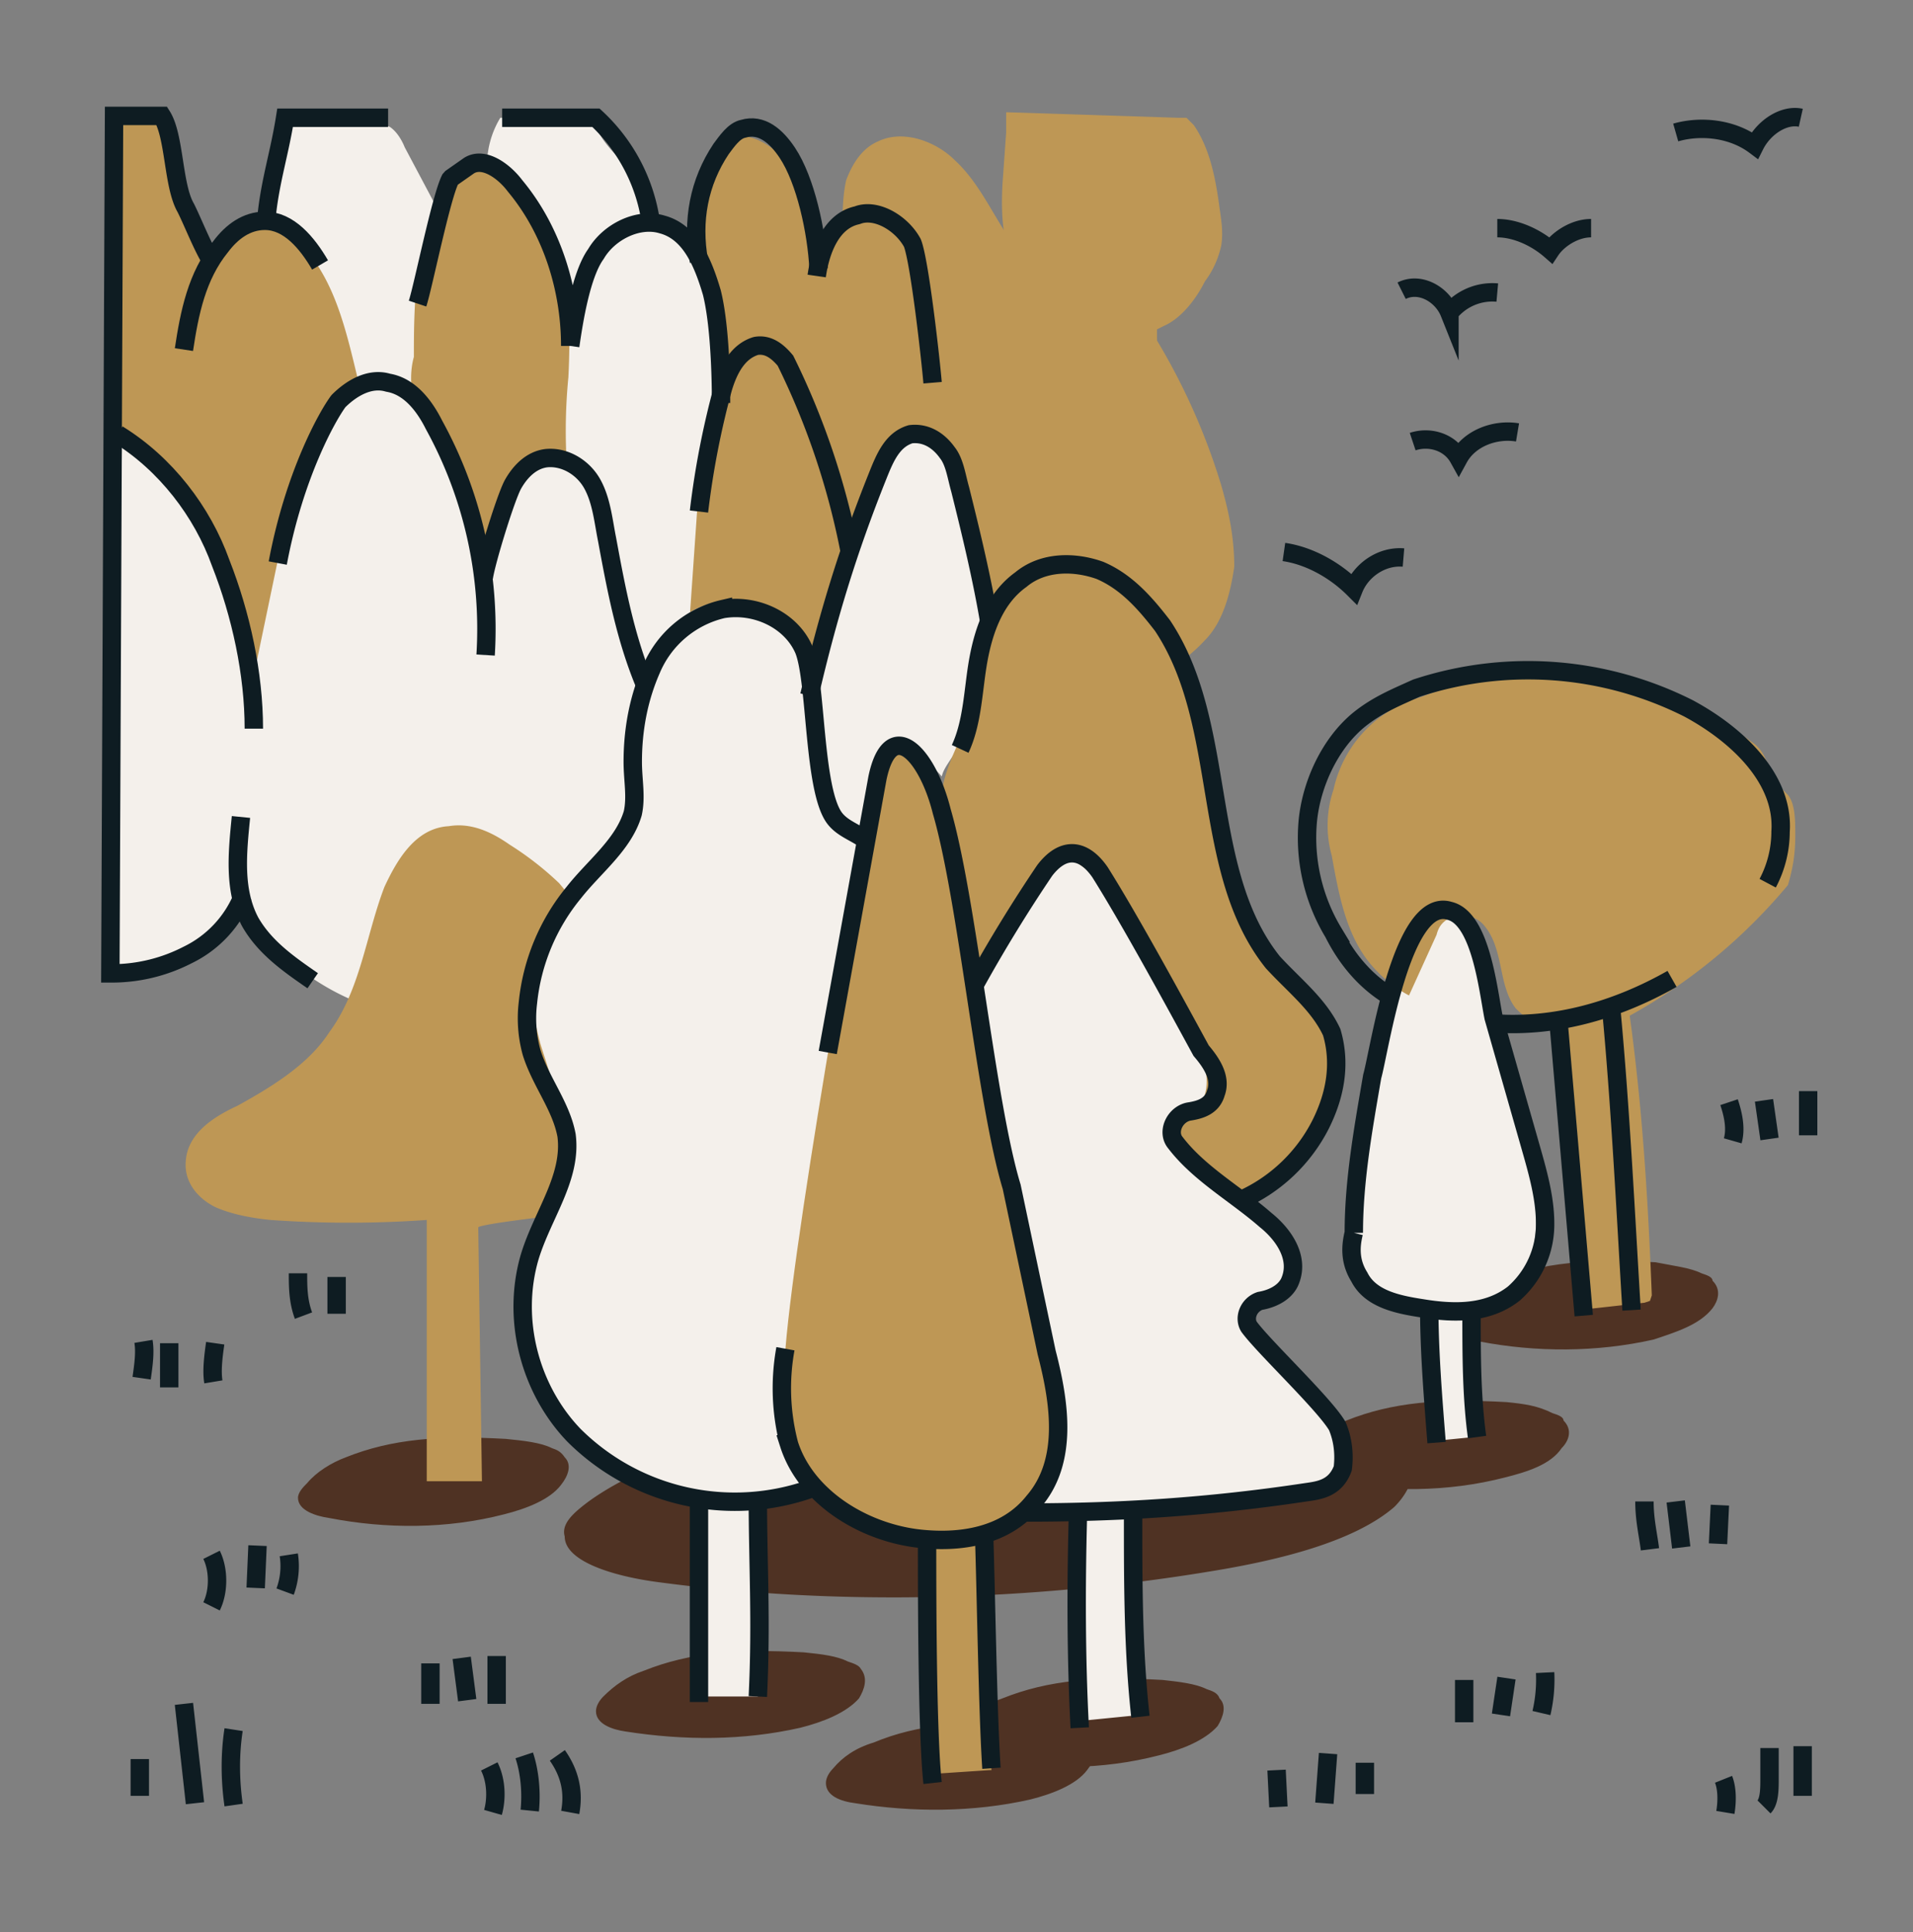
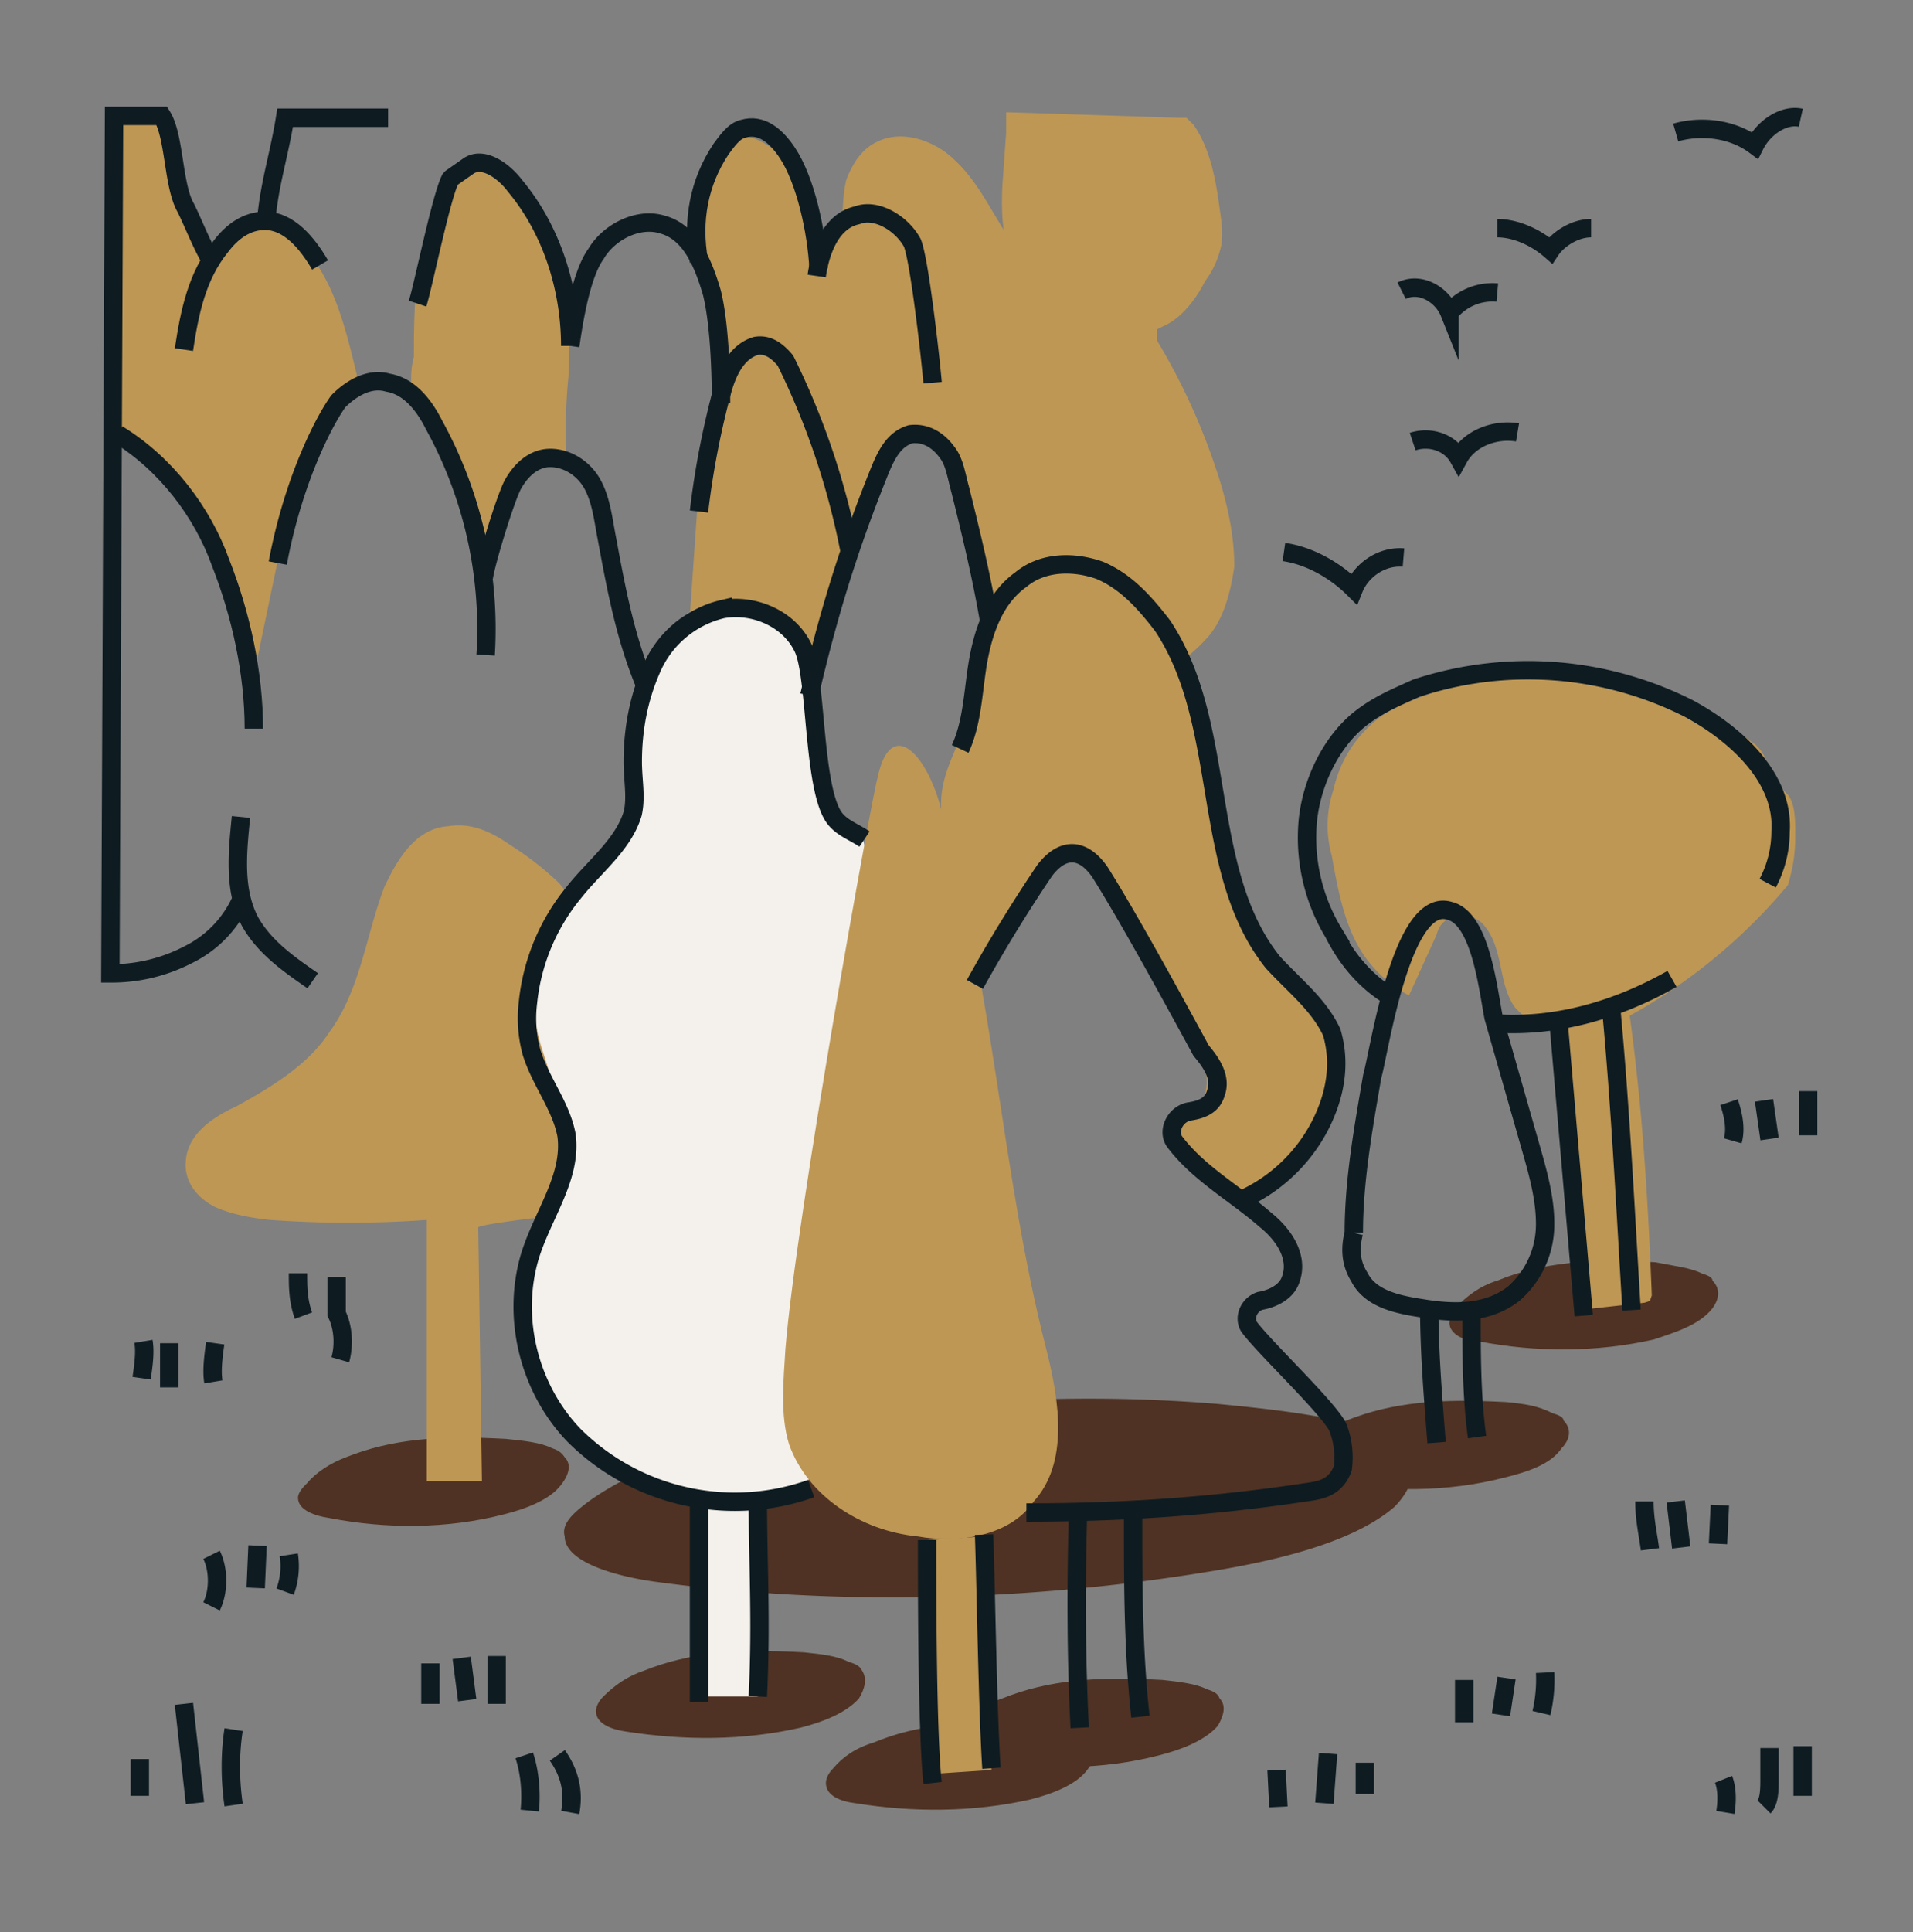
<svg xmlns="http://www.w3.org/2000/svg" fill="none" viewBox="0 0 104 105">
  <rect x="0" y="0" width="104" height="105" fill="#808080" stroke="none" />
  <g clip-path="url(#a)">
    <path d="M61.7 37.2a8.7 8.7 0 0 0 3.8-2.4c1-1 1.4-2.6 1.6-4 0-1.6-.3-3-.7-4.4a35 35 0 0 0-5.6-11c-.8-1-1.5-1.8-2.6-2.4-1.1-.6-2.4-.8-3.5-.3-.9-1.4-1.6-2.9-2.8-4-1-1-2.8-1.7-4.2-1-.9.4-1.4 1.3-1.7 2.1-.2.9-.2 1.9-.2 2.8v-.4l-1.4 1.5a8 8 0 0 0-2-5.3c-.8-.7-2-1.4-2.9-.7-.3.2-.5.6-.7 1-.6 1.3-1.2 2.7-1 4.3.1.8.4 1.6.8 2.5.4 1.3.7 2.6.8 3.9.2 1.6.2 3.6 1.7 4.6l1.5.8c1.7.8 2.7 2.6 3.5 4.3.7-.5 1-1.4 1.2-2.2.4-.7.7-1.6 1.2-2.2.6-.7 1.5-1 2.3-.7 1 .4 1.2 1.6 1.4 2.7.7 3.7 2.3 7.3 4.5 10.2" fill="#BE9755" />
-     <path d="M37.7 13 35 12c.3-1-.3-2.2-1-3-.7-.8-1.6-1.6-1.7-2.6h-5.1a5 5 0 0 0-.7 2.1c-1.4-.2-2.3 1.4-2.8 2.7L22 8c-.2-.5-.5-.9-.8-1.1-.4-.2-.8-.2-1.3-.2h-4.3a9.2 9.2 0 0 0-1 5.2c-1.2 0-2.4.7-3.1 1.7-1.2-1-1.5-2.6-1.9-4.1 0-.8-.3-1.5-.7-2.2-.5-.6-1.3-1-2-.7-1 5-.4 10-.3 15.1.1 3.4-.1 6.7-.2 10.1-.3 7-.3 14-.1 21.1 2.7.1 5.4-1.3 6.8-3.7 1.8 2.8 4.7 5 8 5.8 2 .5 4.2.4 6.4.2 2.5-.2 5-.8 7-2.3 1.2-1 2.1-2.5 3-3.9 2.6-4.2 4.7-8.6 7.1-13" fill="#F4F0EB" />
    <path d="M63.2 91.3c-3.6-.2-6.2 0-8.7 1-.9.3-1.6.8-2.2 1.4-.2.2-.4.5-.4.8 0 .7.9 1 1.6 1.1 3.2.6 6.4.6 9.5-.2 1.2-.3 2.5-.8 3.2-1.6.3-.5.5-1.1.1-1.5-.1-.3-.4-.4-.7-.5-.6-.3-1.5-.4-2.4-.5Z" fill="#4F3223" />
    <path d="M56.1 93.7c-3.6-.2-6.2 0-8.6 1-1 .3-1.7.8-2.2 1.4-.2.2-.4.5-.4.8 0 .7.8 1 1.6 1.1 3.1.5 6.4.5 9.5-.2 1.2-.3 2.5-.8 3.1-1.6.4-.5.6-1.1.2-1.6-.1-.2-.5-.3-.7-.4-.6-.3-1.5-.4-2.5-.5ZM43.7 89.8c-3.6-.2-6.2 0-8.7 1-.9.3-1.6.8-2.2 1.4-.2.2-.4.5-.4.8 0 .7.9 1 1.6 1.1 3.2.5 6.4.5 9.5-.2 1.2-.3 2.5-.8 3.2-1.6.3-.5.5-1.1.1-1.6-.1-.2-.4-.3-.7-.4-.6-.3-1.4-.4-2.4-.5ZM27.5 78.2c-3.6-.2-6.2 0-8.7 1-.8.3-1.6.8-2.1 1.4-.2.2-.5.5-.5.8 0 .7 1 1 1.7 1.1 3.1.6 6.4.6 9.5-.2 1.2-.3 2.5-.8 3.1-1.6.4-.5.6-1.1.2-1.5-.2-.3-.4-.4-.7-.5-.6-.3-1.5-.4-2.5-.5ZM81.9 76.2c-3.6-.2-6.2 0-8.7 1-.8.3-1.6.9-2.1 1.4-.3.2-.5.6-.5.9 0 .6.9 1 1.7 1 3.1.6 6.4.6 9.5-.2 1.2-.3 2.5-.7 3.1-1.6.4-.4.6-1 .1-1.5 0-.2-.3-.3-.6-.4-.8-.4-1.5-.5-2.5-.6ZM90 68.6c-3.5-.2-6.2 0-8.6 1-1 .3-1.7.9-2.2 1.4-.2.2-.4.6-.4.9 0 .6.8 1 1.6 1 3.1.6 6.4.6 9.5-.1 1.2-.4 2.5-.8 3.2-1.7.3-.4.5-1 0-1.5 0-.2-.3-.3-.6-.4-.6-.3-1.5-.4-2.5-.6Z" fill="#4F3223" />
    <path d="M66.2 76.3a85 85 0 0 0-27.4 2.2c-2.6.8-5 1.8-6.8 3.1-.8.6-1.5 1.2-1.3 1.9 0 1.4 2.8 2.2 5.2 2.5 9.8 1.3 20.2 1 29.9-.6 3.7-.6 7.8-1.6 10-3.5 1-1 1.4-2.3.5-3.3-.5-.4-1.2-.7-2-1-2.4-.7-5-1-8.1-1.3Z" fill="#4F3223" />
-     <path d="M75.3 70.6c.7.3 1.5.3 2.3.4.3 2.4.4 4.9.5 7.3l2-.2a29 29 0 0 0-.6-6.9c1.6.2 3.2-1.1 3.7-2.8.5-1.5.3-3.2 0-4.8-.5-2.5-1.4-5-1.8-7.4-.4-2-.6-4.1-1.8-5.8-.2-.3-.5-.6-1-.8-.4-.2-.8-.2-1.1 0-.3 0-.5.4-.6.6-.6 1.1-1.2 2.3-1.5 3.6l-.5 2.5-.6 2.7c-.4 2.3-.9 4.6-1 7 0 2 0 3.7 2 4.6ZM53.2 53.6c1-2 2.2-4 3.5-5.8.5-.7 1.4-1.5 2.2-1.1.5.2.8.6 1 1l5.4 9.7c.5.7.8 1.6.5 2.3-.5.7-1.6 1-1.9 1.7 0 .5.1 1 .4 1.4.7.9 1.8 1.4 2.8 2 1 .5 2 1 2.7 1.8.6.9.8 2.3 0 3-.5.7-1.4.9-1.8 1.6-.3 1 .5 1.8 1.1 2.4 1 1 1.9 2 2.7 3.2.8 1 1.4 2.1.9 3.2-.4.9-1.6 1.1-2.6 1.3L62 82.4c-.5 3.6-.5 7.3 0 10.8l-3 .3c-.8-1.9-.7-4-.7-6 0-1.6 0-3.3.2-5-.9.2-1.7.1-2.5-.2.9-2 1.6-4.1 1.2-6.3-.1-.7-.4-1.4-.7-2l-.4-2.6c-.6-5.1-1.7-10.2-3.1-15.2M32 26c.6.8.7 2 .8 2.9.2 1.6.6 3.2 1.1 4.8.4 1.4 1 2.8.9 4.3l-.2 1.3c-.3.9-.3 1.7-.3 2.6 0 1 .1 2-.2 2.8-.6 1.6-2.6 2.3-3.4 3.8a22.6 22.6 0 0 0-4.4-3.5s-.2 0-.2-.2l-.1-.3c-.2-1.9-.4-3.8-.1-5.6.2-1 .6-2 .6-3v-1.6a17.8 17.8 0 0 1 2-8.4c.4-.6 1.2-1.1 1.8-1 .7 0 1.3.7 1.7 1.2ZM53.7 33.5c0-1 0-2.2-.2-3.3 0-.6-.3-1-.5-1.5l-1.2-2.8c-.2-.5-.3-1-.7-1.2-.7-1-2.1-1-2.9-.3l-.8 1.2-1.4 3.5c-.4 1.4-.4 2.8-.8 4.2-.5 1.4-1.1 2.7-1.2 4.1-.1 1 .2 2 .4 3 .2.7.3 1.5.6 2.2 0 .6.3 1.1.5 1.6.2.4.6.8 1.2 1l2-4.3.2-.2h.3c.7.3 1.5.9 2 1.5.1-.5.6-1 .8-1.5 1-1.8.9-4 1.4-6" fill="#F4F0EB" />
    <path d="M46.5 29.3c-1.8-2.6-1.3-6.2-2.8-8.9-.5-.8-1.3-1.6-2.3-1.6-.7 0-1.3.3-1.8.9-.4.5-.6 1-.8 1.7-.5 1.6-.7 3.3-.8 4.9l-.5 7.2c.8-.2 1.8-.4 2.7-.3 1 0 1.8.2 2.6.9.7.6 1.3 1.6 1.4 2.6.4-1.2.8-2.4 1-3.6M30.4 48a17 17 0 0 0-2.7-2.1c-1-.7-2.1-1.2-3.3-1-1.8.1-2.8 1.8-3.5 3.3-1 2.6-1.3 5.6-3 7.9-1.1 1.7-3 2.9-5 4-1.3.6-2.7 1.5-2.8 3-.1 1.1.6 2 1.6 2.5.9.4 2 .6 3 .7 2.8.2 5.7.2 8.5 0v14.2h3L26 66.7c.2-.2 4.6-.7 6.5-.9.2 0 .4 0 .5-.2l.1-.3c.5-2.3 1-4.6.6-6.8-.2-2-1-3.8-1-5.7 0-.8.2-1.8-.4-2.5M85.8 71.2l3.6-.4.3-.1.1-.3c-.2-5.1-.5-10.1-1.2-15.2a30.2 30.2 0 0 0 8.6-7.1c.3-1 .4-1.8.4-2.7 0-.8 0-1.7-.4-2.2l-.9-.9c-.2-.3-.1-.7-.3-1a2 2 0 0 0-.8-1c-5-3.7-12.1-4.7-18-2.4a6.7 6.7 0 0 0-4.7 5 6.1 6.1 0 0 0-.1 3.6c.4 2.2.8 4.4 2.2 6a7 7 0 0 0 2 1.6l1.5-3.3c.1-.4.3-.7.7-.9.5-.4 1.4-.1 1.8.3 1.2 1.3.8 3.3 1.8 4.6 1 1 1.1.7 2.3.8.2 1.2 1.2 15.6 1.1 15.6ZM52.9 38.2c.3-1.5.3-3 1-4.4a5.1 5.1 0 0 1 2.9-2.7c1.3-.5 2.7-.5 3.9.3 1 .6 1.8 1.6 2.5 2.7.5.7 1 1.5 1.4 2.4.4 1 .6 2.2.8 3.4.6 3 1.2 6 2 9 .2.7.4 1.5.8 2.2.6.9 1.3 1.4 2 2.2 2 2.2 3 6 1.3 8.6a9.6 9.6 0 0 1-4.1 3.4l-2.7-2c-.4-.4-.7-.6-.8-1-.2-.5-.2-1 .1-1.2.2-.3.6-.4.8-.6.8-.5 1-1.8.6-2.8-.3-1-1-1.8-1.6-2.7-1.7-2.5-2.6-5.6-4.8-7.8l-.7-.5c-.9-.3-1.5.5-2 1.3-1 1.6-1.7 3.2-3.1 4.5-1-2.7-1.4-5.4-2-8.2-.3-2.3 1.2-4 1.7-6.1Z" fill="#BE9755" />
    <path d="M46.8 45.1c-.8 0-1.4-.5-1.7-1.2a7 7 0 0 1-.6-2.1c0-1.2-.2-2.3-.3-3.5-.1-1.6-.4-3.3-1.5-4.5a4 4 0 0 0-3.6-1.1c-1.3.2-2.5 1-3.1 2.1-2 3.2-.7 7.6-2.4 10.9-1.1 2-3.3 3.3-4.2 5.4-.8 1.8-.5 3.9 0 5.7.6 1.9 1.3 3.8 1.1 5.8 0 2.9-1.9 5.5-2.1 8.4-.2 2.5 1 5 2.7 6.9 1.7 1.7 4.1 2.9 6.6 3.4.5 3.4.5 7.5.3 10.9h3.2L41 81.9c1.1-.4 2.3-.8 3.2-1.7.8-.7 1.2-1.8 1.5-2.9 2.8-8 4-16.5 3.7-25-.1-2-.4-4.3-2.2-5.5" fill="#F4F0EB" />
    <path d="M42.7 73.3c-.1 1.7-.3 3.6.2 5.2 1 2.8 3.9 4.7 7 5 2.2.4 5 0 6.3-1.9 1.9-2.1 1.4-5.4.7-8.2-2.5-9.7-2.8-19.4-5.7-29.3-.8-3.2-2.8-5.2-3.5-1.8-.3 1-4.4 23.7-5 31Z" fill="#BE9755" />
    <path d="M50.4 83.7c0 2.7 0 10 .4 12.7l3-.2h.1c-.2-3-.3-9.8-.4-12.7M54.7 6.1l9.3.3h.5l.4.4c.9 1.3 1.2 3 1.4 4.5.1.7.2 1.3.1 2a5 5 0 0 1-.9 2c-.5 1-1.3 2-2.2 2.4l-.4.2v.4l.1 6.9c-.8-.1-1.7 0-2.4.2-.4-2.5-.6-5-.6-7.3l-3-1.7c-.3-.3-.9-.6-1.2-1-1.3-1.5-1.4-3.5-1.3-5.4l.2-2.8M30.8 25c-.5-.6-1.3-.3-1.9 0-.8.7-1.5 1.8-1.8 3-.3 1-.5 2-.6 3.3-.6-.9-.8-2-1.2-3a27.4 27.4 0 0 0-2.8-6.6c-.2-.7-.2-1.6 0-2.3 0-1.1 0-3 .2-4.3.2-1.4.5-2 1-3.4.2-1.1.8-2.2 1.8-2.6.2-.1.5-.3.7-.1.3 0 .6.2.8.4 1.5 1.2 3.1 2.7 3.5 4.8.5 2 .5 4.3.4 6.3a30 30 0 0 0-.1 4.5ZM13.8 36.7c-.7.7-1.7-7-2.8-8.1-.7-.7-.7-1.8-1.1-2.5-1.1-1-2.3-1.9-3.6-2.5.3-5.7.2-11.4-.1-17h2l.4.2c.3.1.4.5.4.7l.7 2.9.6 1.8.5 1a3 3 0 0 1 0 2c.5-.7.8-1.6 1.4-2.1.8-.7 1.7-1.1 2.5-.9.6.1 1.1.5 1.5.9 2 2 2.6 4.8 3.3 7.7l-2.4 3.1-1.8 5.6" fill="#BE9755" />
    <path d="M67.5 65.2a8.9 8.9 0 0 0 4.3-4.1c.8-1.6 1.1-3.3.6-5-.7-1.5-2-2.5-3.2-3.8-4-5-2.4-12.9-6-18.3-1-1.3-2-2.4-3.4-3-1.4-.5-3.1-.5-4.3.5-1.4 1-2 2.7-2.3 4.3-.3 1.6-.3 3.4-1 4.9M47 45.6c-.6-.4-1.2-.6-1.6-1.1-1.2-1.5-1-7.5-1.7-9.2-.7-1.6-2.6-2.5-4.4-2.2a5.6 5.6 0 0 0-3.9 3.3c-.7 1.6-1 3.3-1 5 0 1 .2 1.9 0 2.8-.5 1.7-2.1 2.9-3.2 4.3a11.2 11.2 0 0 0-2.5 6 7 7 0 0 0 .2 2.7c.5 1.6 1.6 2.9 1.9 4.5.3 2.3-1.3 4.3-2 6.6-1 3.4 0 7.2 2.4 9.7a12.4 12.4 0 0 0 12.9 2.9" stroke="#0E1C22" stroke-miterlimit="10" />
    <path d="M55.8 82.2c5 0 9.9-.3 15.2-1.1.7-.1 1.6-.2 2-1.3.1-.8 0-1.6-.3-2.3-.7-1.2-4-4.3-4.8-5.4-.3-.5 0-1.2.6-1.4.6-.1 1.3-.4 1.6-1 .6-1.3-.3-2.6-1.3-3.4-1.6-1.4-3.6-2.5-4.9-4.2-.5-.6 0-1.6.8-1.7.6-.1 1.2-.3 1.4-1 .3-.8-.2-1.6-.8-2.3-1.2-2.2-3.8-7-5.5-9.7-.9-1.3-2-1.4-3-.1a82 82 0 0 0-3.8 6.2M58.6 82.4c-.1 3.8-.1 7.7.1 11.5M61.6 82.3c0 3.7 0 7.4.4 11" stroke="#0E1C22" stroke-miterlimit="10" />
-     <path d="m45 57.2 2.7-14.9c.7-3.4 2.7-1.4 3.5 1.8 1.4 4.8 2.4 15.8 3.8 20.4l1.9 9c.7 2.7 1.2 5.9-.7 8.1-1.5 1.9-4 2.3-6.4 2-3-.4-6-2.3-6.9-5.1a12 12 0 0 1-.2-5.2" stroke="#0E1C22" stroke-miterlimit="10" />
    <path d="M53.5 83.4c.1 2.9.2 9.7.4 12.7M50.4 83.7c0 2.7 0 10.5.3 13.2M73.6 67c-.2.8-.2 1.6.3 2.4.6 1.2 2.1 1.5 3.4 1.7 1.8.3 3.6.3 5-.8a5 5 0 0 0 1.7-3.8c0-1.4-.4-2.8-.8-4.2l-2-7c-.3-1.5-.7-5.4-2.4-5.8-2.6-.8-3.8 7.6-4.2 9-.5 2.9-1 5.7-1 8.5Z" stroke="#0E1C22" stroke-miterlimit="10" />
    <path d="M77.7 71c0 2.4.2 4.9.4 7.4M80 71.4c0 2.2 0 4.5.3 6.7M38 81.2v11.3M41.2 81.4c0 3.6.2 6.7 0 10.8M53.8 33.9c-.4-2.4-1-4.9-1.6-7.3-.2-.7-.3-1.5-.7-2-.5-.7-1.2-1.1-2-1-1 .3-1.4 1.3-1.8 2.3-1.6 4-2.7 7.6-3.7 11.9M90.9 53.2c-3 1.7-6.4 2.7-9.9 2.4M75.5 54.1c-1.3-.8-2.3-2-3-3.4a10 10 0 0 1-1.4-6.1c.2-2 1.2-4.2 2.8-5.5 1-.8 2-1.2 3.1-1.7a19.4 19.4 0 0 1 14.8 1.1c2.6 1.4 5.2 3.8 5 6.7a6 6 0 0 1-.7 2.8M84.7 55.2l1.4 16.3M87.6 54.9c.5 5.3.8 11.4 1.1 16.3M26.3 31.4c.1-.8 1.2-4.4 1.6-5.1.4-.7 1-1.3 1.8-1.4 1-.1 2 .5 2.5 1.4.5.9.6 2 .8 3 .5 2.7 1 5.4 2.1 8" stroke="#0E1C22" stroke-miterlimit="10" />
    <path d="M38 27.8a46 46 0 0 1 1.3-6.7c.3-1 .8-2 1.8-2.3.6-.1 1.1.2 1.6.8A40.9 40.9 0 0 1 46.2 30M69.8 30c1.4.2 2.8 1 3.8 2 .4-1 1.5-1.8 2.7-1.7M81.4 12.4c1 0 2.1.5 2.9 1.2.4-.6 1.3-1.2 2.2-1.2M91.1 7.2c1.4-.4 3.1-.2 4.3.7.5-1 1.6-1.7 2.5-1.5M76.8 24c.9-.3 2 0 2.5.9.6-1.1 2-1.6 3.2-1.4M76.2 15.8c1-.5 2.2.2 2.6 1.2a3 3 0 0 1 2.6-1.1" stroke="#0E1C22" stroke-miterlimit="10" />
    <path d="M13.1 44.4c-.2 2-.4 4 .5 5.7.8 1.4 2.1 2.3 3.4 3.2M26.4 35.6a23 23 0 0 0-2.8-12.5c-.5-1-1.3-2.1-2.5-2.3-1-.3-2 .3-2.7 1-.6.8-2.4 4-3.3 8.8M31 18.8c.2-1.4.6-3.9 1.4-5 .7-1.2 2.3-2 3.6-1.6 1.5.4 2.2 2 2.7 3.7.4 1.6.5 4.2.5 6M44.4 15c.2-1.4.8-3 2.2-3.3 1-.4 2.4.4 3 1.5.4 1 1 6.4 1.1 7.6M31 18.8c0-3.1-1-6.3-3-8.7-.6-.8-1.7-1.6-2.5-1.1l-1 .7c-.5.9-1.5 5.9-1.8 6.8" stroke="#0E1C22" stroke-miterlimit="10" stroke-linejoin="bevel" />
-     <path d="M35.4 12.2a9.6 9.6 0 0 0-3-5.8h-5.1" stroke="#0E1C22" stroke-miterlimit="10" />
    <path d="M38 14.2c-.4-2.2 0-4.3 1.2-6.1.3-.4.7-1 1.2-1.1 1-.3 1.8.4 2.4 1.3 1 1.5 1.6 4.3 1.7 6.3M13.8 39.6c0-3-.7-6.2-1.8-9-1-2.8-3-5.4-5.6-7M10 19c.3-2 .7-4 2-5.6.6-.8 1.4-1.4 2.4-1.4 1.3 0 2.3 1.2 3 2.4" stroke="#0E1C22" stroke-miterlimit="10" stroke-linejoin="bevel" />
-     <path d="M21.1 6.4h-5.6c-.3 1.9-.8 3.4-1 5.3M11.5 14.2c-.5-.8-1-2.1-1.4-2.9-.7-1.2-.6-3.9-1.3-5H6.2L6 52.9h.2a9 9 0 0 0 4-1 6.1 6.1 0 0 0 3-3.2M98 94.9v2.7M96.2 95v1.7c0 .5 0 1.2-.3 1.5M93.7 96.7c.2.5.2 1.2.1 1.8M84 90.9a8 8 0 0 1-.2 2.2M81.9 91.2l-.3 2M79.6 91.3v2.3M89.4 81.6c0 1 .2 1.8.3 2.6M91.1 81.6l.3 2.5M93.5 81.8l-.1 2.1M74.2 95.8v1.7M72.2 95.3 72 98M69.4 96.2l.1 2M7.6 95.6v2M10 92.6l.6 5.4M12.7 94c-.2 1.3-.2 2.7 0 4.1M23.4 90.4v2.2M25.1 90.1l.3 2.3M27 90v2.6M15.7 84.5a4 4 0 0 1-.2 2M14 84l-.1 2.3M11.5 84.5c.4.8.4 2 0 2.8M7.8 72.9c.1.6 0 1.3-.1 2M9.2 73v2.4M11.7 73c-.1.7-.2 1.5-.1 2.1M94 59.9c.2.6.4 1.4.2 2.1M95.9 59.8l.3 2.1M98.3 59.3v2.4M16.2 69.2c0 .7 0 1.5.3 2.3M18.3 69.4v2M26.6 96c.4.8.4 1.8.2 2.5M28.5 95.4c.3.9.4 2 .3 3M30.3 95.4c.7 1 .9 2 .7 3.1" stroke="#0E1C22" stroke-miterlimit="10" />
+     <path d="M21.1 6.4h-5.6c-.3 1.9-.8 3.4-1 5.3M11.5 14.2c-.5-.8-1-2.1-1.4-2.9-.7-1.2-.6-3.9-1.3-5H6.2L6 52.9h.2a9 9 0 0 0 4-1 6.1 6.1 0 0 0 3-3.2M98 94.9v2.7M96.2 95v1.7c0 .5 0 1.2-.3 1.5M93.7 96.7c.2.5.2 1.2.1 1.8M84 90.9a8 8 0 0 1-.2 2.2M81.9 91.2l-.3 2M79.6 91.3v2.3M89.4 81.6c0 1 .2 1.8.3 2.6M91.1 81.6l.3 2.5M93.5 81.8l-.1 2.1M74.2 95.8v1.7M72.2 95.3 72 98M69.4 96.2l.1 2M7.6 95.6v2M10 92.6l.6 5.4M12.7 94c-.2 1.3-.2 2.7 0 4.1M23.4 90.4v2.2M25.1 90.1l.3 2.3M27 90v2.6M15.7 84.5a4 4 0 0 1-.2 2M14 84l-.1 2.3M11.5 84.5c.4.8.4 2 0 2.8M7.8 72.9c.1.6 0 1.3-.1 2M9.2 73v2.4M11.7 73c-.1.7-.2 1.5-.1 2.1M94 59.9c.2.6.4 1.4.2 2.1M95.9 59.8l.3 2.1M98.3 59.3v2.4M16.2 69.2c0 .7 0 1.5.3 2.3M18.3 69.4v2c.4.8.4 1.8.2 2.5M28.5 95.4c.3.9.4 2 .3 3M30.3 95.4c.7 1 .9 2 .7 3.1" stroke="#0E1C22" stroke-miterlimit="10" />
  </g>
  <defs>
    <clipPath id="a">
      <path fill="#fff" transform="translate(5.4 5.7)" d="M0 0H93.4V93.1H0z" />
    </clipPath>
  </defs>
</svg>